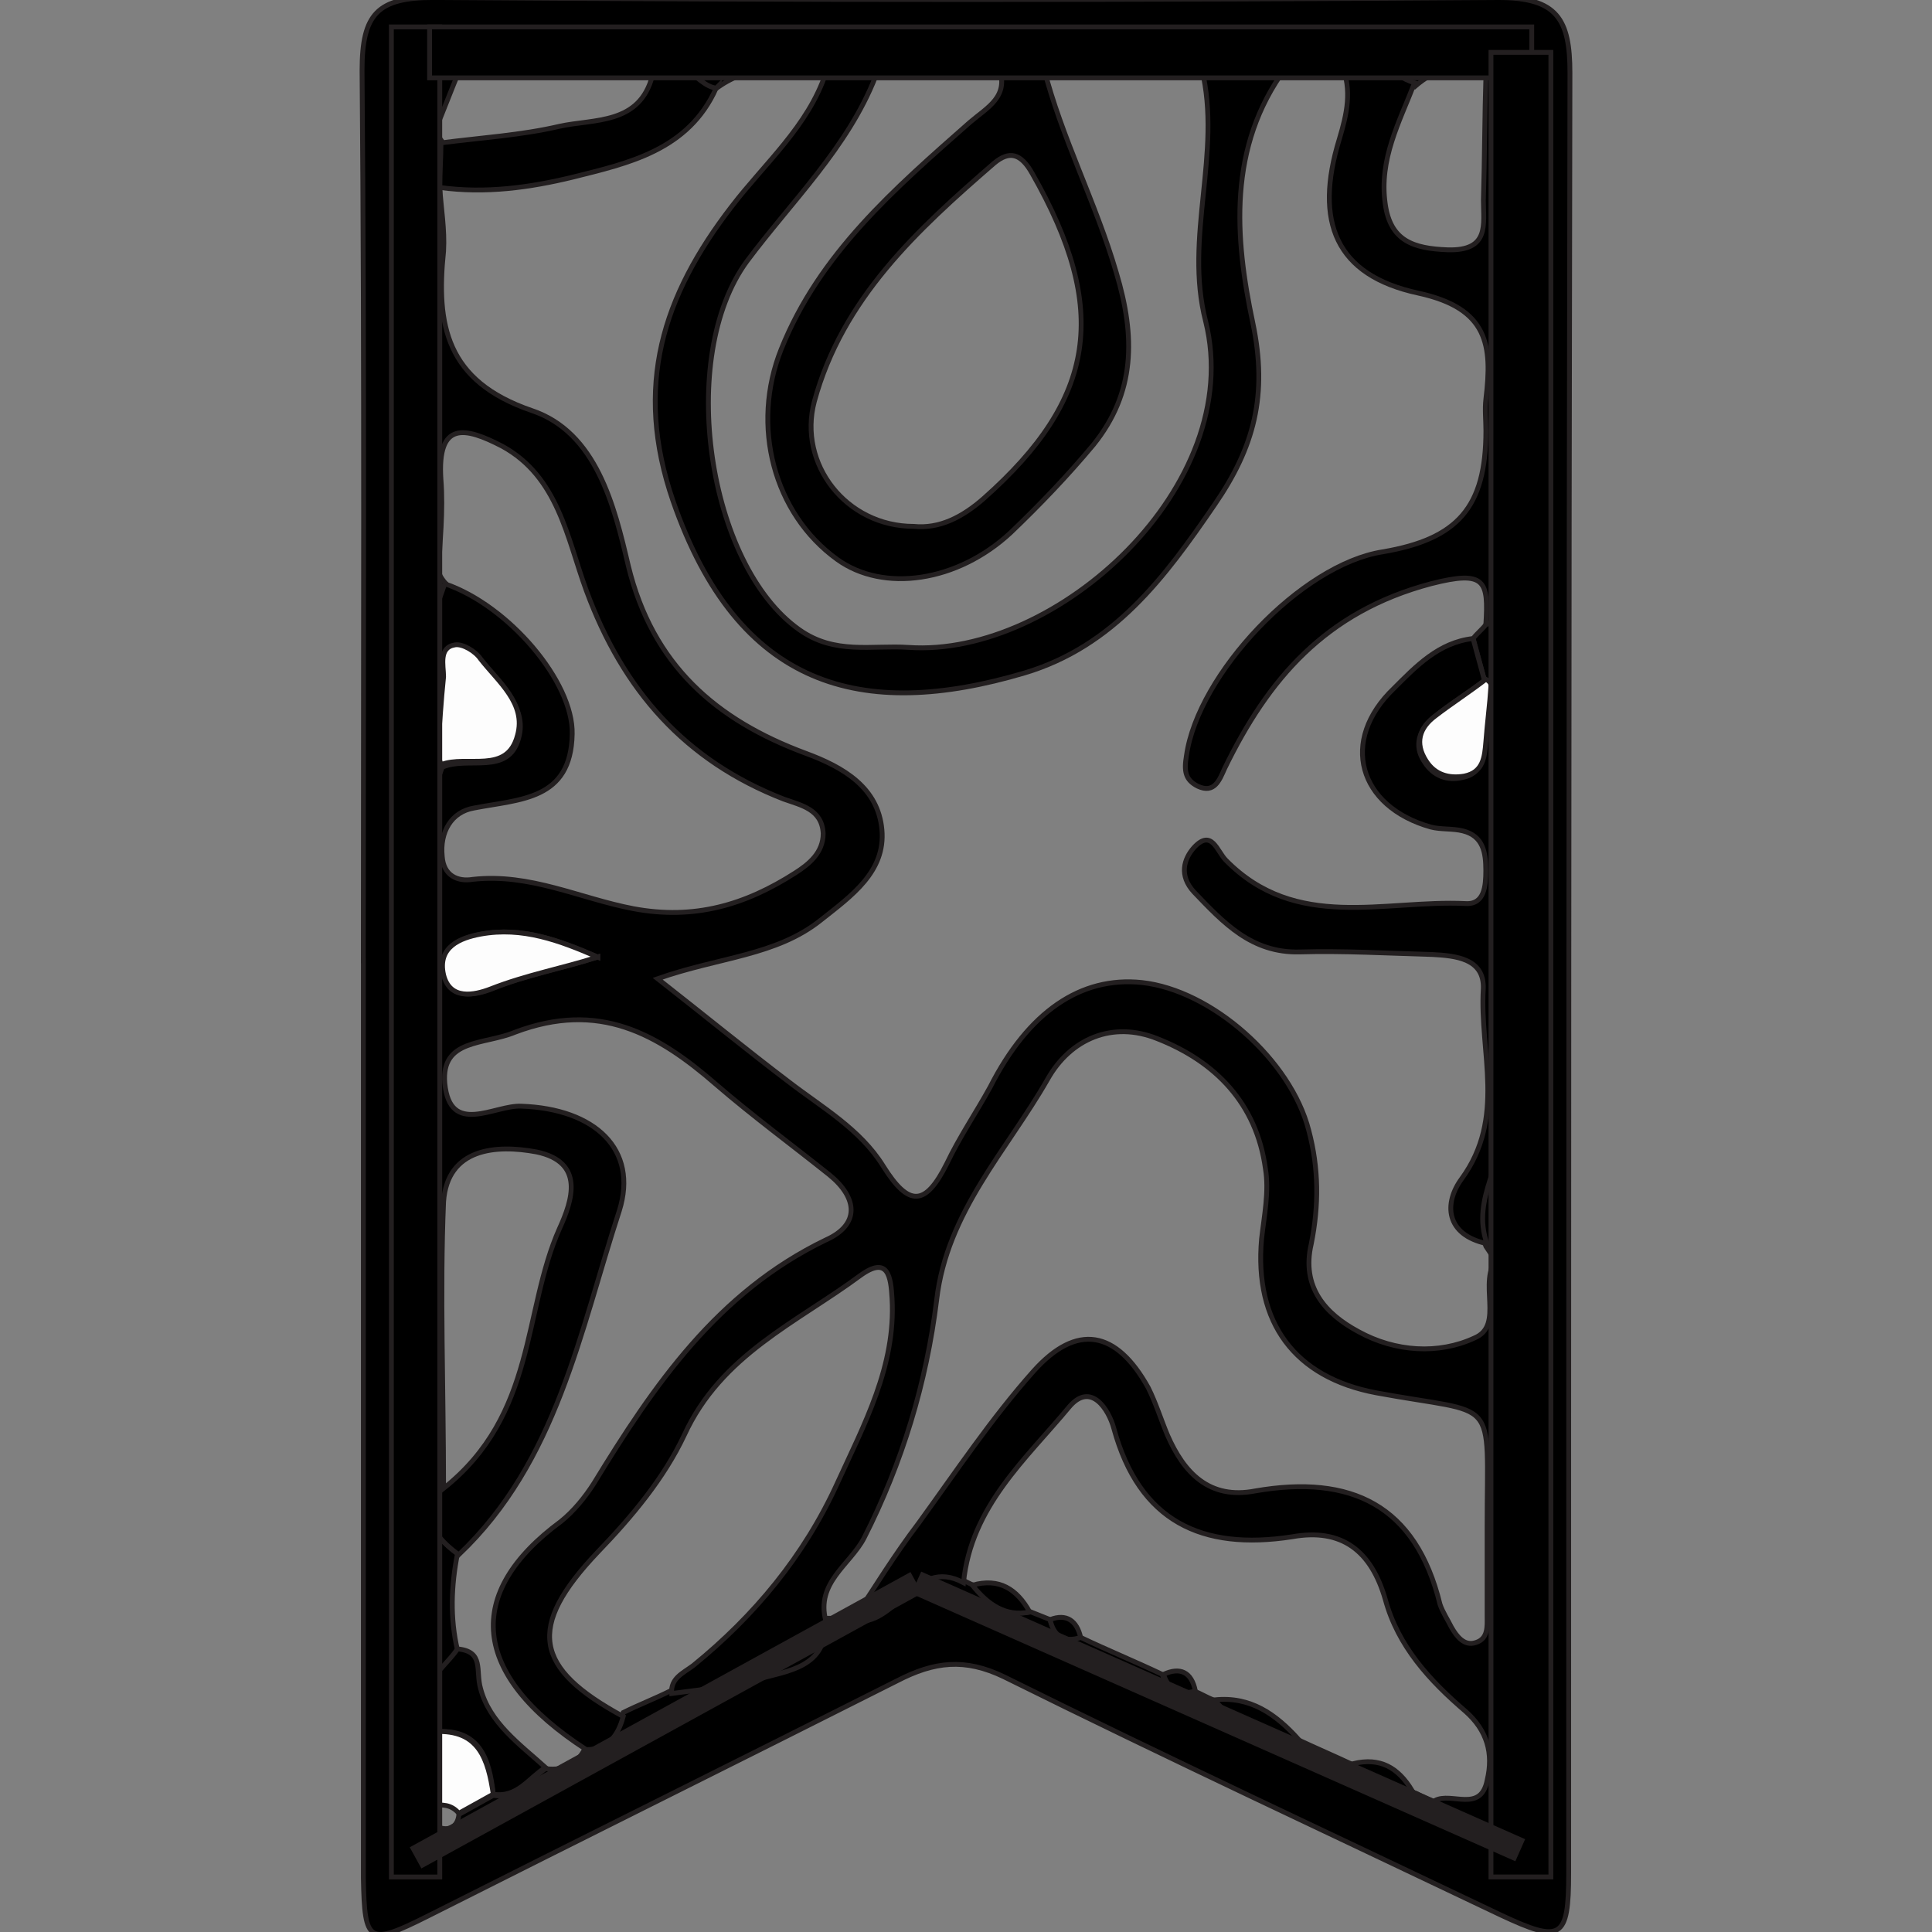
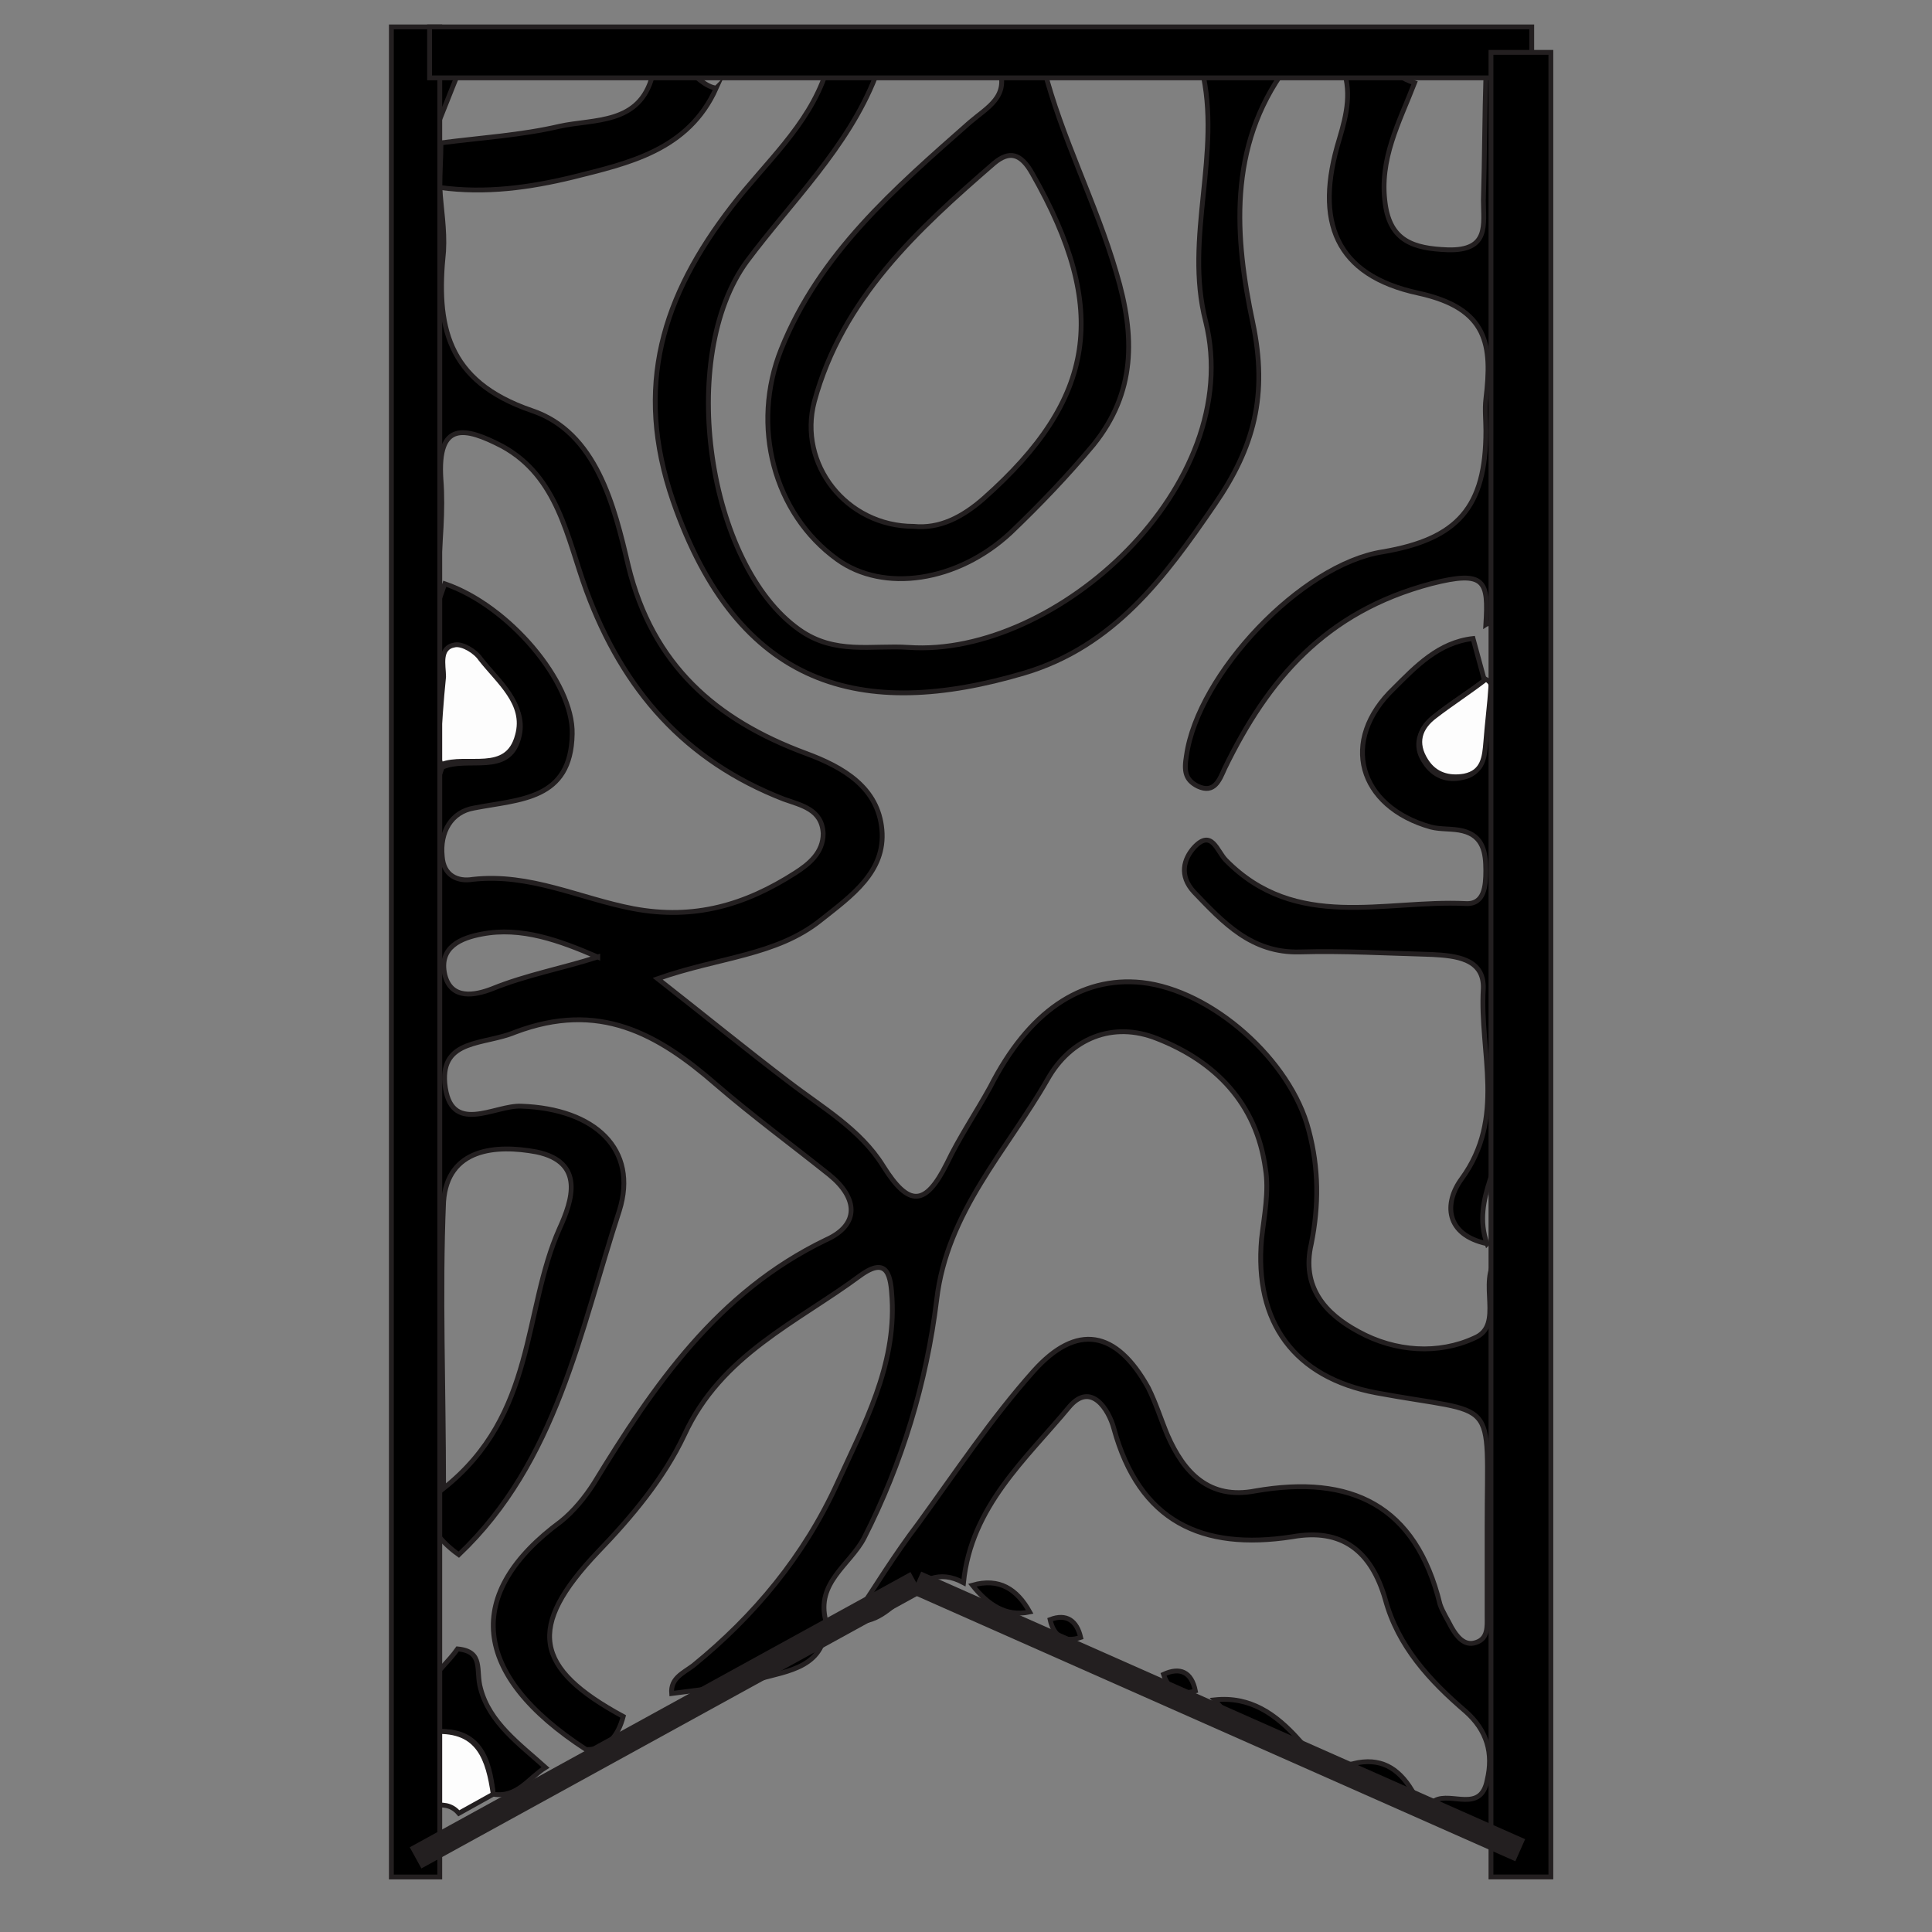
<svg xmlns="http://www.w3.org/2000/svg" id="Layer_1" data-name="Layer 1" viewBox="0 0 400 400">
  <rect x="0" y="0" width="400" height="400" fill="#808080" stroke="none" />
  <defs>
    <style>
      .cls-1 {
        fill: none;
        stroke-width: 5px;
      }

      .cls-1, .cls-2, .cls-3 {
        stroke: #231f20;
        stroke-miterlimit: 10;
      }

      .cls-3 {
        fill: #fdfdfd;
      }
    </style>
  </defs>
  <g>
-     <path class="cls-2" d="m75.22,198.93c0-61.47.26-122.93-.26-184.4,0-11.61,3.17-15.04,14.77-15.04C163.33.03,236.93.03,310.27-.5c12.13,0,14.77,4.48,14.77,15.56-.26,124.25-.26,248.5-.26,372.75,0,13.72-1.58,14.51-13.98,8.71-34.29-16.36-68.85-32.45-102.88-49.33-8.18-3.96-14.51-3.17-22.16.79-32.45,16.36-64.9,32.45-97.34,48.8-12.13,6.07-12.93,5.54-13.19-7.91,0-63.58,0-126.62,0-189.94h0Zm14.25,175.16c-.79,1.85-.26,3.43,1.32,4.22,2.11.79,3.96,0,4.22-2.64,2.37-1.32,4.75-2.64,7.12-3.96,5.01.79,7.39-3.17,10.82-5.54,3.96.53,6.86-1.06,8.44-4.75,4.48,0,6.6-2.9,7.65-6.86,3.17-1.58,6.6-2.9,9.76-4.48,5.8-1.06,11.87-1.32,17.67-2.9,6.33-1.85,14.51-2.37,14.25-12.13h5.54c9.23,1.85,12.4-13.45,22.95-7.91.79.26,1.58.79,2.37,1.06,3.17,3.96,6.6,6.6,11.87,5.54,1.32.53,2.64,1.06,3.96,1.58.79,3.43,3.17,4.75,6.33,3.69,5.54,2.64,11.34,5.01,16.88,7.65,1.06,3.17,3.17,4.48,6.6,3.43,1.32.53,2.64,1.32,3.96,1.85,4.48,5.28,10.02,8.44,17.41,8.18,3.96,1.85,7.65,3.43,11.61,5.28,2.9,4.22,6.86,6.6,12.13,5.54,1.32.53,2.64,1.32,3.96,1.85,2.11,5.28,6.6,7.39,11.34,5.8s4.48-7.12,3.96-11.34c-.53-6.07-4.75-12.66-2.9-17.41,6.07-16.62,4.22-34.03,2.11-50.12-1.58-13.19,5.28-26.64-1.58-39.31-.53-.79-1.06-1.58-1.58-2.37-3.69-9.5,3.96-17.41,3.96-26.64,0-27.7-2.9-55.4,0-83.1.26-2.37.79-5.54-3.17-6.07-.26-.53-.53-1.06-1.06-1.32-.79-2.9-1.58-5.8-2.37-8.71.79-1.06,1.85-1.85,2.64-2.9,3.69-1.06,5.01-4.48,4.22-7.12-4.48-12.66.79-25.06.26-37.46-.79-15.56-1.85-30.86-.53-46.69.53-7.12,5.01-16.36-4.22-22.16-5.28-2.9-10.02-1.85-14.51,2.11-4.75-1.58-8.71-6.86-15.04-3.69h-11.87c-5.8-1.32-11.61-.53-17.41.26-10.82-.26-21.9-.26-32.71-.26-3.17-1.85-6.07-1.85-9.23,0-8.44.53-17.15-1.06-25.59,1.85-3.43,0-6.86-.26-10.29-.26-7.91-2.11-15.83-2.64-22.69,2.64-4.48-.26-7.39-8.71-12.93-2.64-13.19-3.17-26.64-1.32-39.83-1.58-10.29,1.06-9.5,6.33-5.28,12.93l1.58,2.11c0,2.9-.26,6.07-.26,9.23l-.53.26c-4.75,1.32-3.43,5.54-3.43,8.71-.53,17.94,1.85,35.61-.53,53.55-.79,5.54-5.28,13.98,4.22,17.94.26.53.79,1.32,1.32,1.85-4.22,11.61-9.23,22.95-1.85,34.82.26.79.79,1.85,1.06,2.64-6.07,15.83-2.11,32.45-2.64,48.8-.53,11.34,1.85,22.95.26,33.24-3.43,22.95-.53,45.64-1.85,68.32-.26,5.28,2.9,9.76,7.39,12.93-1.32,6.6-1.58,13.45,0,20.05-3.69,5.01-11.08,9.23-4.48,16.88-2.11,5.01-1.32,10.29-.79,15.56h0Z" />
    <path class="cls-2" d="m91.05,38.81c.26,4.22,1.06,8.71.79,13.19-1.58,15.3.53,26.91,18.2,32.98,13.45,4.48,17.15,19.79,20.05,32.18,5.01,20.58,18.2,31.92,36.67,38.78,7.91,2.9,15.04,7.12,15.83,15.83.79,8.71-6.33,13.72-12.66,18.73-9.23,7.39-21.1,7.65-33.77,12.13,9.76,7.65,18.47,14.77,27.17,21.37,6.86,5.28,14.77,9.76,19.52,17.41,5.28,8.44,8.71,8.44,13.19-.53,2.64-5.54,6.07-10.55,8.97-15.83,7.91-15.56,18.73-22.95,31.39-21.63,14.51,1.58,30.86,16.09,34.56,30.6,2.11,7.91,2.11,15.56.53,23.48-2.11,8.97,2.9,14.51,9.76,18.2,7.65,4.22,16.62,4.75,24.01,1.32,6.33-2.64.53-11.61,4.75-16.62,6.86,12.66,0,26.12,1.58,39.31,1.85,16.09,3.96,33.5-2.11,50.12-1.85,4.75,2.11,11.61,2.9,17.41.53,4.22.79,9.76-3.96,11.34-4.75,1.58-9.23-.53-11.34-5.8,3.43-1.85,9.5,2.64,10.82-4.22,1.32-5.54,0-10.29-4.48-14.25-7.39-6.33-13.98-13.45-16.62-23.21-2.9-10.02-8.97-14.77-19.26-12.93-18.73,2.9-31.66-3.17-36.93-22.42-1.06-3.96-4.75-9.76-9.23-4.48-8.97,10.82-20.31,20.58-21.9,36.4-10.29-5.54-13.72,9.5-22.95,7.91,4.48-6.86,8.71-13.72,13.72-20.31,7.65-10.55,15.04-21.63,23.74-31.39,8.97-10.02,17.15-8.44,23.74,3.43,1.58,3.17,2.64,6.6,3.96,9.76,3.43,7.91,8.71,13.45,18.2,11.61,19.79-3.43,33.24,2.9,38.25,23.48.53,1.58,1.58,3.17,2.37,4.75,1.06,1.85,2.64,3.96,5.01,3.17,2.64-.79,2.37-3.43,2.37-5.54v-18.47c0-27.7,2.64-22.95-22.95-27.7-16.88-3.17-25.32-14.51-23.74-31.92.53-4.75,1.58-9.76.79-14.51-1.85-13.45-10.29-22.16-22.42-26.91-9.23-3.69-17.94,0-22.69,8.44-8.44,14.77-20.84,27.44-22.95,45.64-2.11,17.15-7.12,33.77-15.04,49.33-2.9,5.54-10.02,9.23-7.91,17.15.26,9.76-7.91,10.29-14.25,12.13-5.8,1.58-11.87,2.11-17.67,2.9-.26-3.17,2.37-4.22,4.48-5.8,12.66-10.29,22.95-22.69,29.81-37.72,5.54-12.13,12.13-24.27,11.34-38.25-.26-4.48-.79-8.97-6.6-4.75-13.19,9.76-28.75,16.36-36.4,32.98-4.22,8.97-10.82,16.88-17.94,24.27-14.77,15.56-13.19,24.01,5.28,34.03-1.06,3.96-3.17,6.86-7.65,6.86-24.01-15.56-25.32-32.45-5.28-47.22,2.64-2.11,5.01-5.01,6.86-7.91,12.4-20.31,25.59-39.57,48.01-50.39,7.12-3.17,6.6-8.71.79-13.45-7.91-6.33-15.83-12.13-23.48-18.73-12.13-10.55-24.27-17.41-41.68-10.82-6.33,2.64-15.3,1.32-14.51,10.55,1.06,11.08,10.29,4.48,15.83,4.75,15.3.53,24.27,8.97,20.31,21.63-8.18,25.06-12.93,51.97-33.24,71.23-4.48-3.17-7.65-7.65-7.39-12.93,1.06-22.69-1.58-45.37,1.85-68.32,1.58-10.29-.79-21.9-.53-32.98.53-16.36-3.43-32.71,2.64-48.8,5.28-2.37,13.72,1.85,15.83-6.07,1.85-6.6-4.22-11.08-7.65-15.83-1.06-1.58-3.69-3.17-5.28-2.9-3.43.53-2.11,4.22-2.37,6.6-.53,5.28-.79,10.55-1.32,15.56-7.65-12.4-2.64-24.01,1.32-35.35,13.19,4.48,26.64,20.31,26.38,31.13-.26,13.72-10.82,13.45-20.31,15.3-4.75.79-7.12,5.01-6.6,10.02.26,3.96,3.17,5.28,6.33,4.75,11.87-1.32,22.16,3.96,33.24,6.07,12.66,2.37,23.21-.79,33.5-7.39,2.9-1.85,5.8-4.22,5.8-8.18-.26-5.01-4.48-5.8-8.18-7.12-20.31-7.91-33.24-22.42-40.89-43.26-3.96-10.82-5.8-23.48-17.41-29.81-7.65-3.96-13.45-5.28-12.66,6.86.53,6.6-.26,13.19-.53,19.79-9.5-3.96-5.01-12.4-4.22-17.94,2.37-17.94,0-35.88.53-53.55.26-3.17-1.06-7.12,3.96-8.71h0Zm.79,269.34c19.26-15.3,16.36-36.67,24.01-53.82,2.64-5.8,5.28-13.72-4.75-15.83-8.44-1.58-18.47-.79-19.26,10.29-.79,18.99,0,38.25,0,59.36h0Zm31.92-110.01c-7.91-3.43-15.83-6.33-24.01-4.75-4.22.79-8.97,2.64-7.65,8.44,1.32,5.28,6.33,4.22,9.76,2.9,7.12-2.9,14.51-4.22,21.9-6.6Z" />
    <path class="cls-2" d="m181.27,15.86c-5.8,14.77-17.41,25.85-26.64,38.25-14.51,19.79-8.18,62.78,10.82,76.24,7.39,5.28,15.04,3.17,22.69,3.69,30.6,2.11,69.91-33.5,61.47-67.53-4.48-17.41,3.43-34.82-.79-52.23,5.8-.79,11.61-1.58,17.41-.26-12.13,16.36-10.55,35.35-6.86,52.76,3.17,15.04.26,25.85-7.91,37.72-10.29,15.04-20.84,29.28-39.31,34.82-33.77,10.02-59.36,3.17-72.81-35.61-8.18-23.74-2.11-42.47,12.13-60.94,6.86-8.97,15.83-16.62,19.52-27.7,3.43.53,6.86.53,10.29.79h0Z" />
    <path class="cls-2" d="m216.09,14.01c3.69,14.51,10.82,27.96,15.04,42.47,3.96,13.19,3.96,24.8-4.75,35.61-5.28,6.33-11.08,12.4-17.15,18.2-11.08,10.29-26.38,12.4-35.88,5.54-13.19-9.5-17.94-27.7-11.61-43.53,7.91-19.79,23.48-33.24,39.04-46.96,3.69-3.17,8.18-5.28,6.07-11.34,3.17-1.85,6.07-1.85,9.23,0h0Zm-26.91,94.97c5.28.53,10.02-1.85,14.51-5.8,23.21-20.58,26.12-39.04,10.02-67.27-2.37-4.22-4.75-4.75-7.91-2.11-15.83,13.72-31.39,27.96-37.2,49.33-3.43,12.93,6.6,25.85,20.58,25.85h0Z" />
    <path class="cls-2" d="m307.63,129.29c.53-8.97,0-11.34-11.34-8.44-21.9,5.8-33.77,19.79-42.74,38.25-1.06,2.37-2.11,5.28-5.54,3.69-2.64-1.32-2.9-3.17-2.37-6.33,2.37-16.88,23.74-39.57,40.63-42.21,15.56-2.64,21.37-9.23,21.37-25.06,0-2.11-.26-4.48,0-6.6,1.32-11.08.53-18.73-13.98-21.9-17.15-3.69-21.63-14.77-16.36-31.92,1.58-5.28,2.64-10.02.53-15.3,6.07-3.17,10.02,2.11,15.04,3.69-3.17,8.18-7.39,15.83-6.07,25.06,1.06,7.65,5.8,9.23,12.93,9.5,8.71.26,7.39-5.28,7.39-10.29.26-8.71.26-17.41.53-26.12,9.23,5.8,4.75,15.04,4.22,22.16-1.06,15.56,0,31.13.53,46.69.53,12.4-4.75,24.8-.26,37.46.53,3.17-.79,6.6-4.48,7.65h0Z" />
    <path class="cls-2" d="m307.9,257.5c-8.71-1.85-8.97-8.44-5.28-13.45,9.23-12.66,3.69-26.12,4.48-39.31.26-6.33-5.8-6.86-10.55-7.12-9.23-.26-18.47-.79-27.44-.53-10.02.26-15.83-6.07-21.9-12.4-3.17-3.43-2.11-6.86,0-9.23,3.69-3.96,4.75.79,6.6,2.64,14.51,14.77,32.71,8.18,49.59,8.97,3.96.26,4.22-3.69,4.22-6.86,0-3.69-.53-7.12-4.75-8.18-2.11-.53-4.48-.26-6.6-.79-15.04-4.22-18.99-17.94-7.65-28.75,4.48-4.48,9.23-9.5,16.36-10.29.79,2.9,1.58,5.8,2.37,8.71-3.43,2.64-7.12,4.75-10.55,7.65-2.9,2.37-4.22,5.8-1.85,9.23,1.85,2.9,4.75,3.96,7.91,3.17,3.96-.79,3.96-3.96,4.48-7.12.26-3.96.79-7.91,1.06-11.61,3.96.53,3.43,3.69,3.17,6.07-2.9,27.7.26,55.4,0,83.1.26,8.71-7.12,16.62-3.69,26.12h0Z" />
    <path class="cls-2" d="m148.29,18.23c-5.8,12.93-18.2,15.56-29.81,18.47-8.71,2.11-17.94,3.43-27.44,2.11,0-2.9.26-6.07.26-9.23,8.18-1.06,16.62-1.58,24.53-3.43,7.12-1.58,16.62-.26,19.26-10.55,5.8-6.07,8.71,2.11,13.19,2.64h0Z" />
    <path class="cls-3" d="m90.52,155.67c.53-5.28.79-10.55,1.32-15.56,0-2.37-1.06-6.07,2.37-6.6,1.58-.26,4.22,1.32,5.28,2.9,3.69,4.75,9.5,9.23,7.65,15.83-2.11,8.18-10.55,3.96-15.83,6.07-.26-.79-.53-1.58-.79-2.64h0Z" />
    <path class="cls-2" d="m94.74,341.39c5.54.53,3.69,4.48,4.75,8.18,1.85,7.12,8.18,11.61,13.45,16.36-3.43,2.11-5.8,6.33-10.82,5.54-.79-7.39-2.9-13.72-12.13-12.93-6.33-7.91,1.06-11.87,4.75-17.15h0Z" />
    <path class="cls-3" d="m89.99,358.53c9.23-.53,11.08,5.8,12.13,12.93-2.37,1.32-4.75,2.64-7.12,3.96-1.58-1.85-3.43-1.85-5.54-1.58-.53-5.01-1.32-10.29.53-15.3h0Z" />
    <path class="cls-2" d="m251.44,351.94c7.39-.79,12.66,2.9,17.41,8.18-7.39.26-12.93-2.9-17.41-8.18Z" />
    <path class="cls-2" d="m95.27,14.27c-1.85,4.22-3.43,8.71-5.28,12.93-4.22-6.6-5.01-11.87,5.28-12.93Z" />
    <path class="cls-2" d="m201.32,328.2c5.54-1.58,9.23.79,11.87,5.54-5.01,1.06-8.71-1.58-11.87-5.54Z" />
    <path class="cls-2" d="m280.2,365.13c5.54-1.32,9.23.79,12.13,5.54-5.28,1.06-9.23-1.06-12.13-5.54Z" />
    <path class="cls-2" d="m217.41,335.32c3.43-1.32,5.54.26,6.33,3.69-3.17,1.06-5.54,0-6.33-3.69Z" />
    <path class="cls-2" d="m240.89,346.66c3.43-1.58,5.8-.53,6.6,3.43-3.43,1.06-5.54-.26-6.6-3.43Z" />
-     <path class="cls-3" d="m123.76,198.14c-7.39,2.37-14.77,3.69-22.16,6.6-3.43,1.32-8.44,2.37-9.76-2.9-1.32-5.8,3.43-7.65,7.65-8.44,8.71-1.58,16.36,1.32,24.27,4.75Z" />
    <path class="cls-3" d="m308.69,141.95c-.26,3.96-.79,7.91-1.06,11.61-.26,3.17-.53,6.33-4.48,7.12-3.17.53-6.07-.26-7.91-3.17-2.37-3.69-1.32-6.86,1.85-9.23,3.43-2.64,7.12-5.01,10.55-7.65.53.26,1.06.79,1.06,1.32h0Z" />
  </g>
  <rect class="cls-2" x="81.03" y="5.57" width="10.02" height="383.04" />
  <rect class="cls-2" x="88.94" y="5.57" width="228.19" height="10.55" />
  <rect class="cls-2" x="308.69" y="10.84" width="12.4" height="377.76" />
  <line class="cls-1" x1="86.04" y1="384.65" x2="189.71" y2="327.67" />
  <line class="cls-1" x1="314.75" y1="383.07" x2="189.71" y2="327.67" />
</svg>